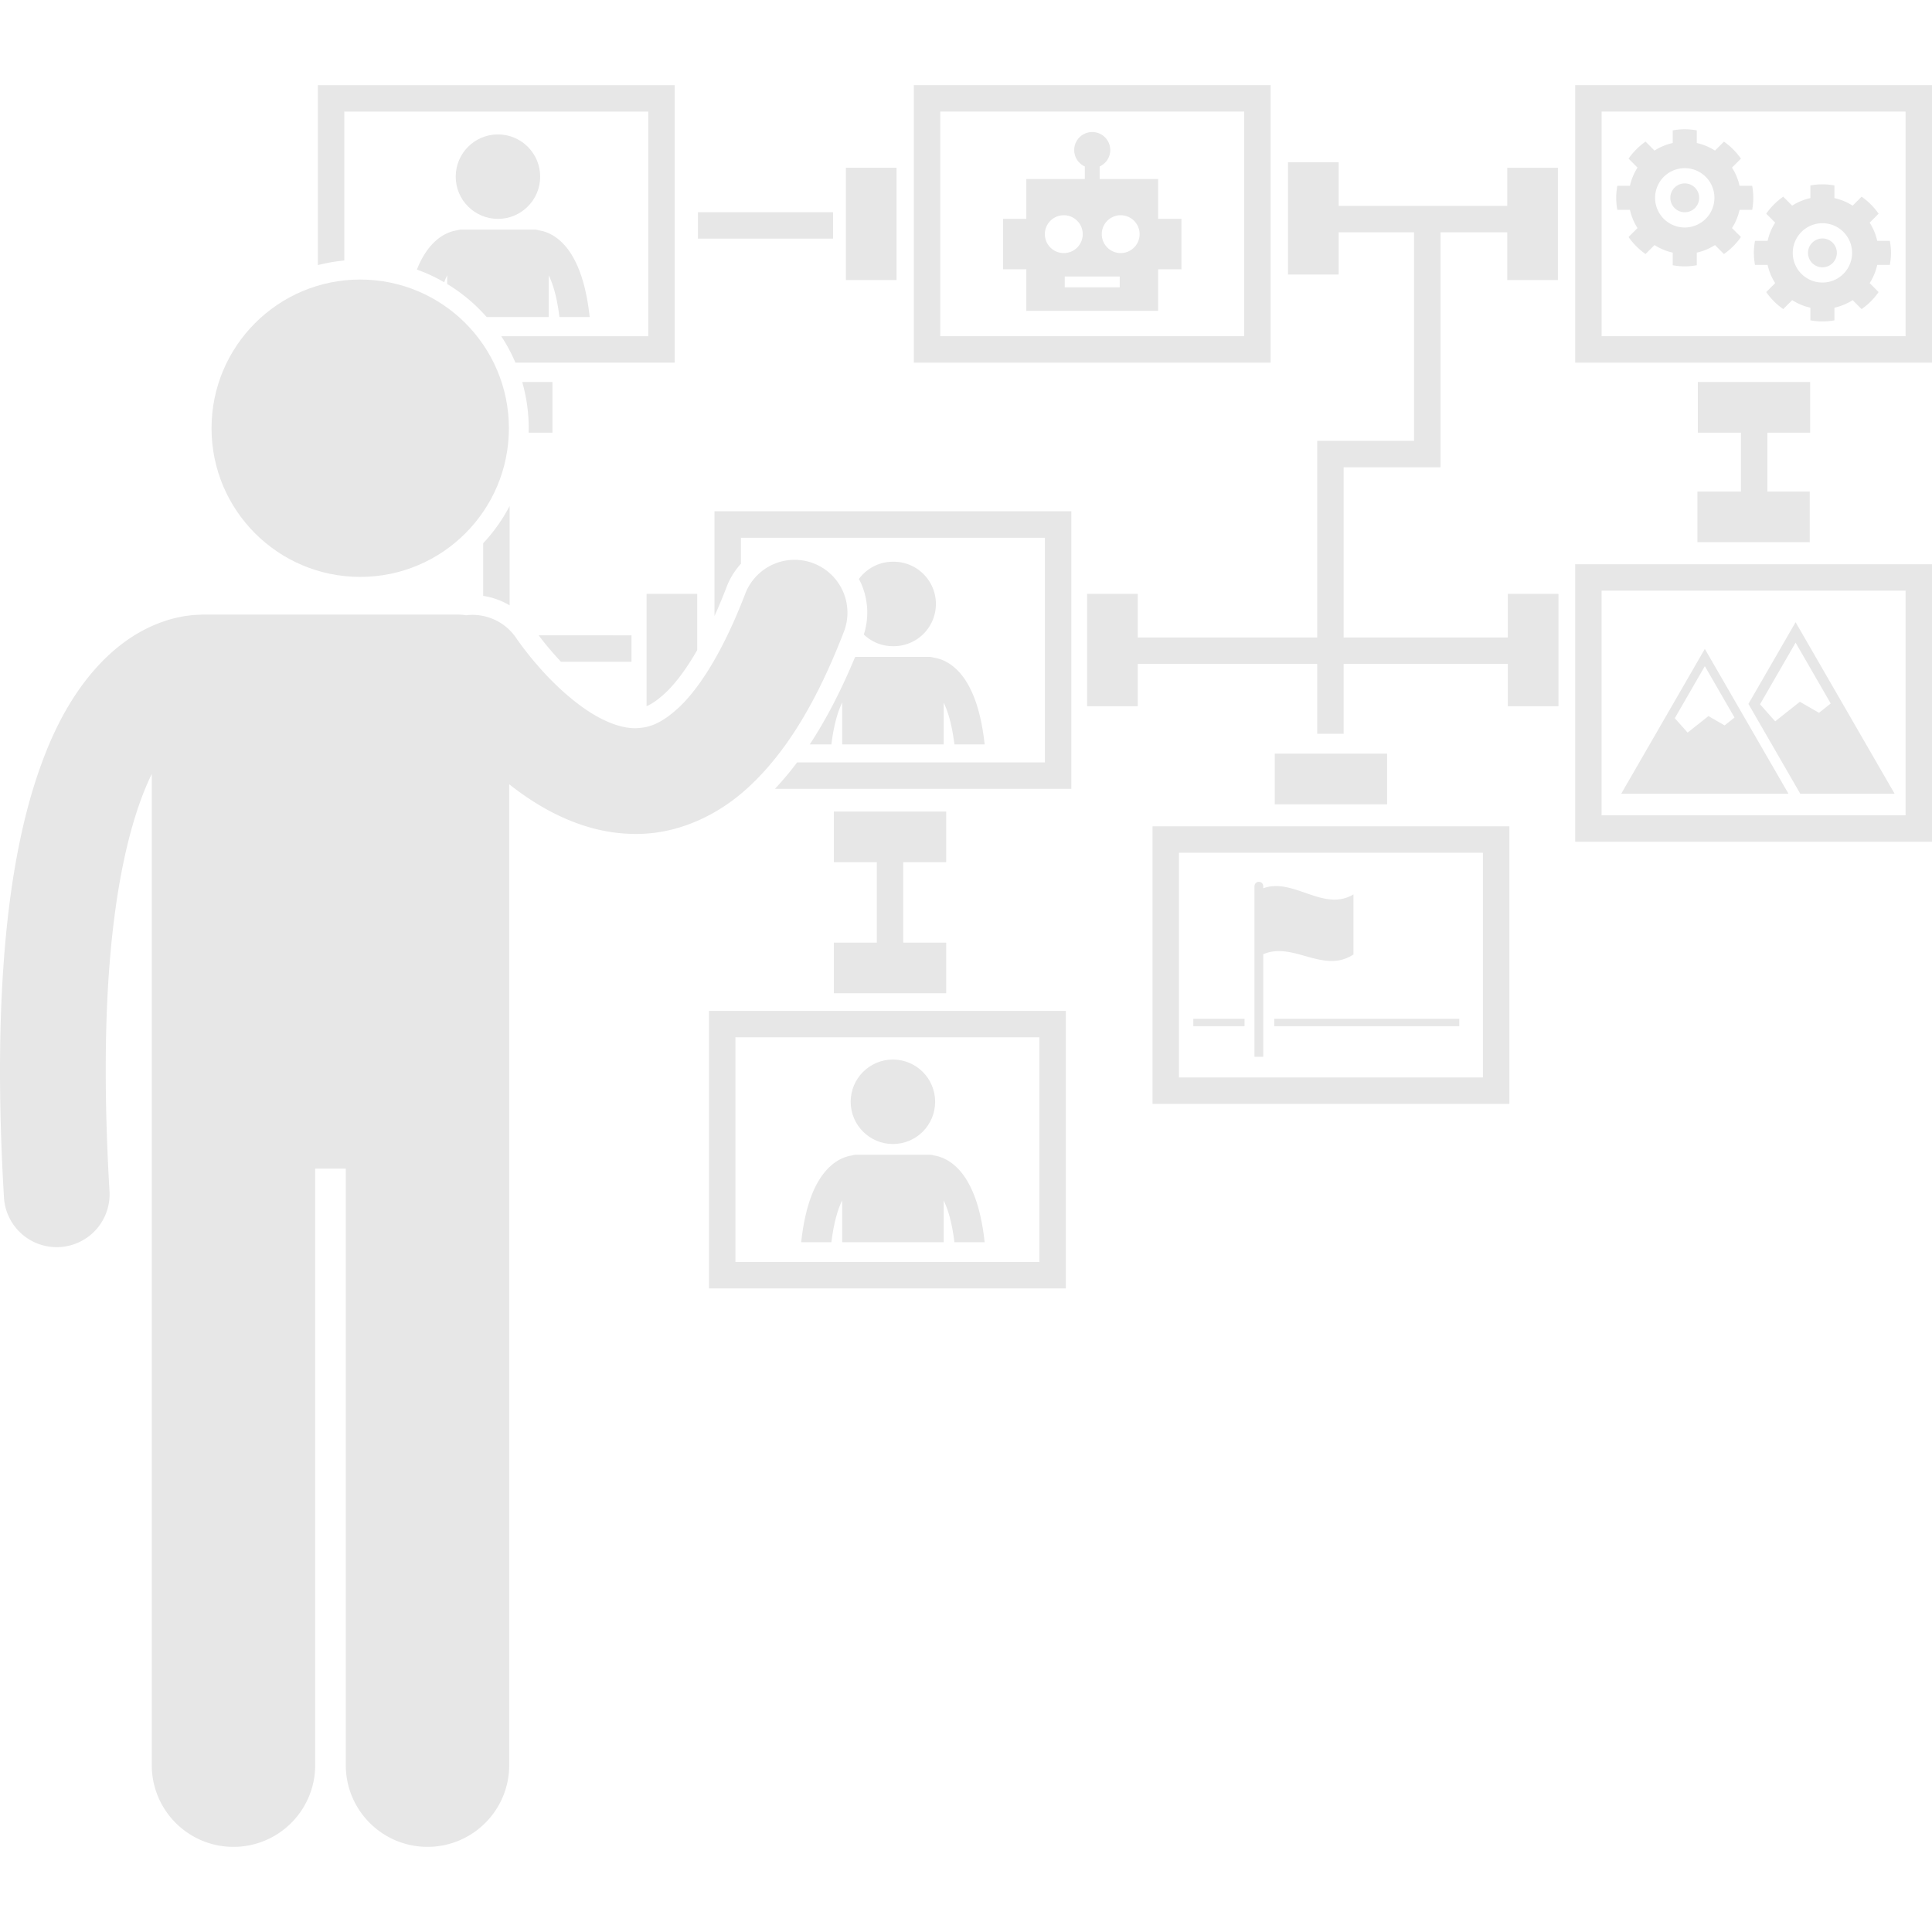
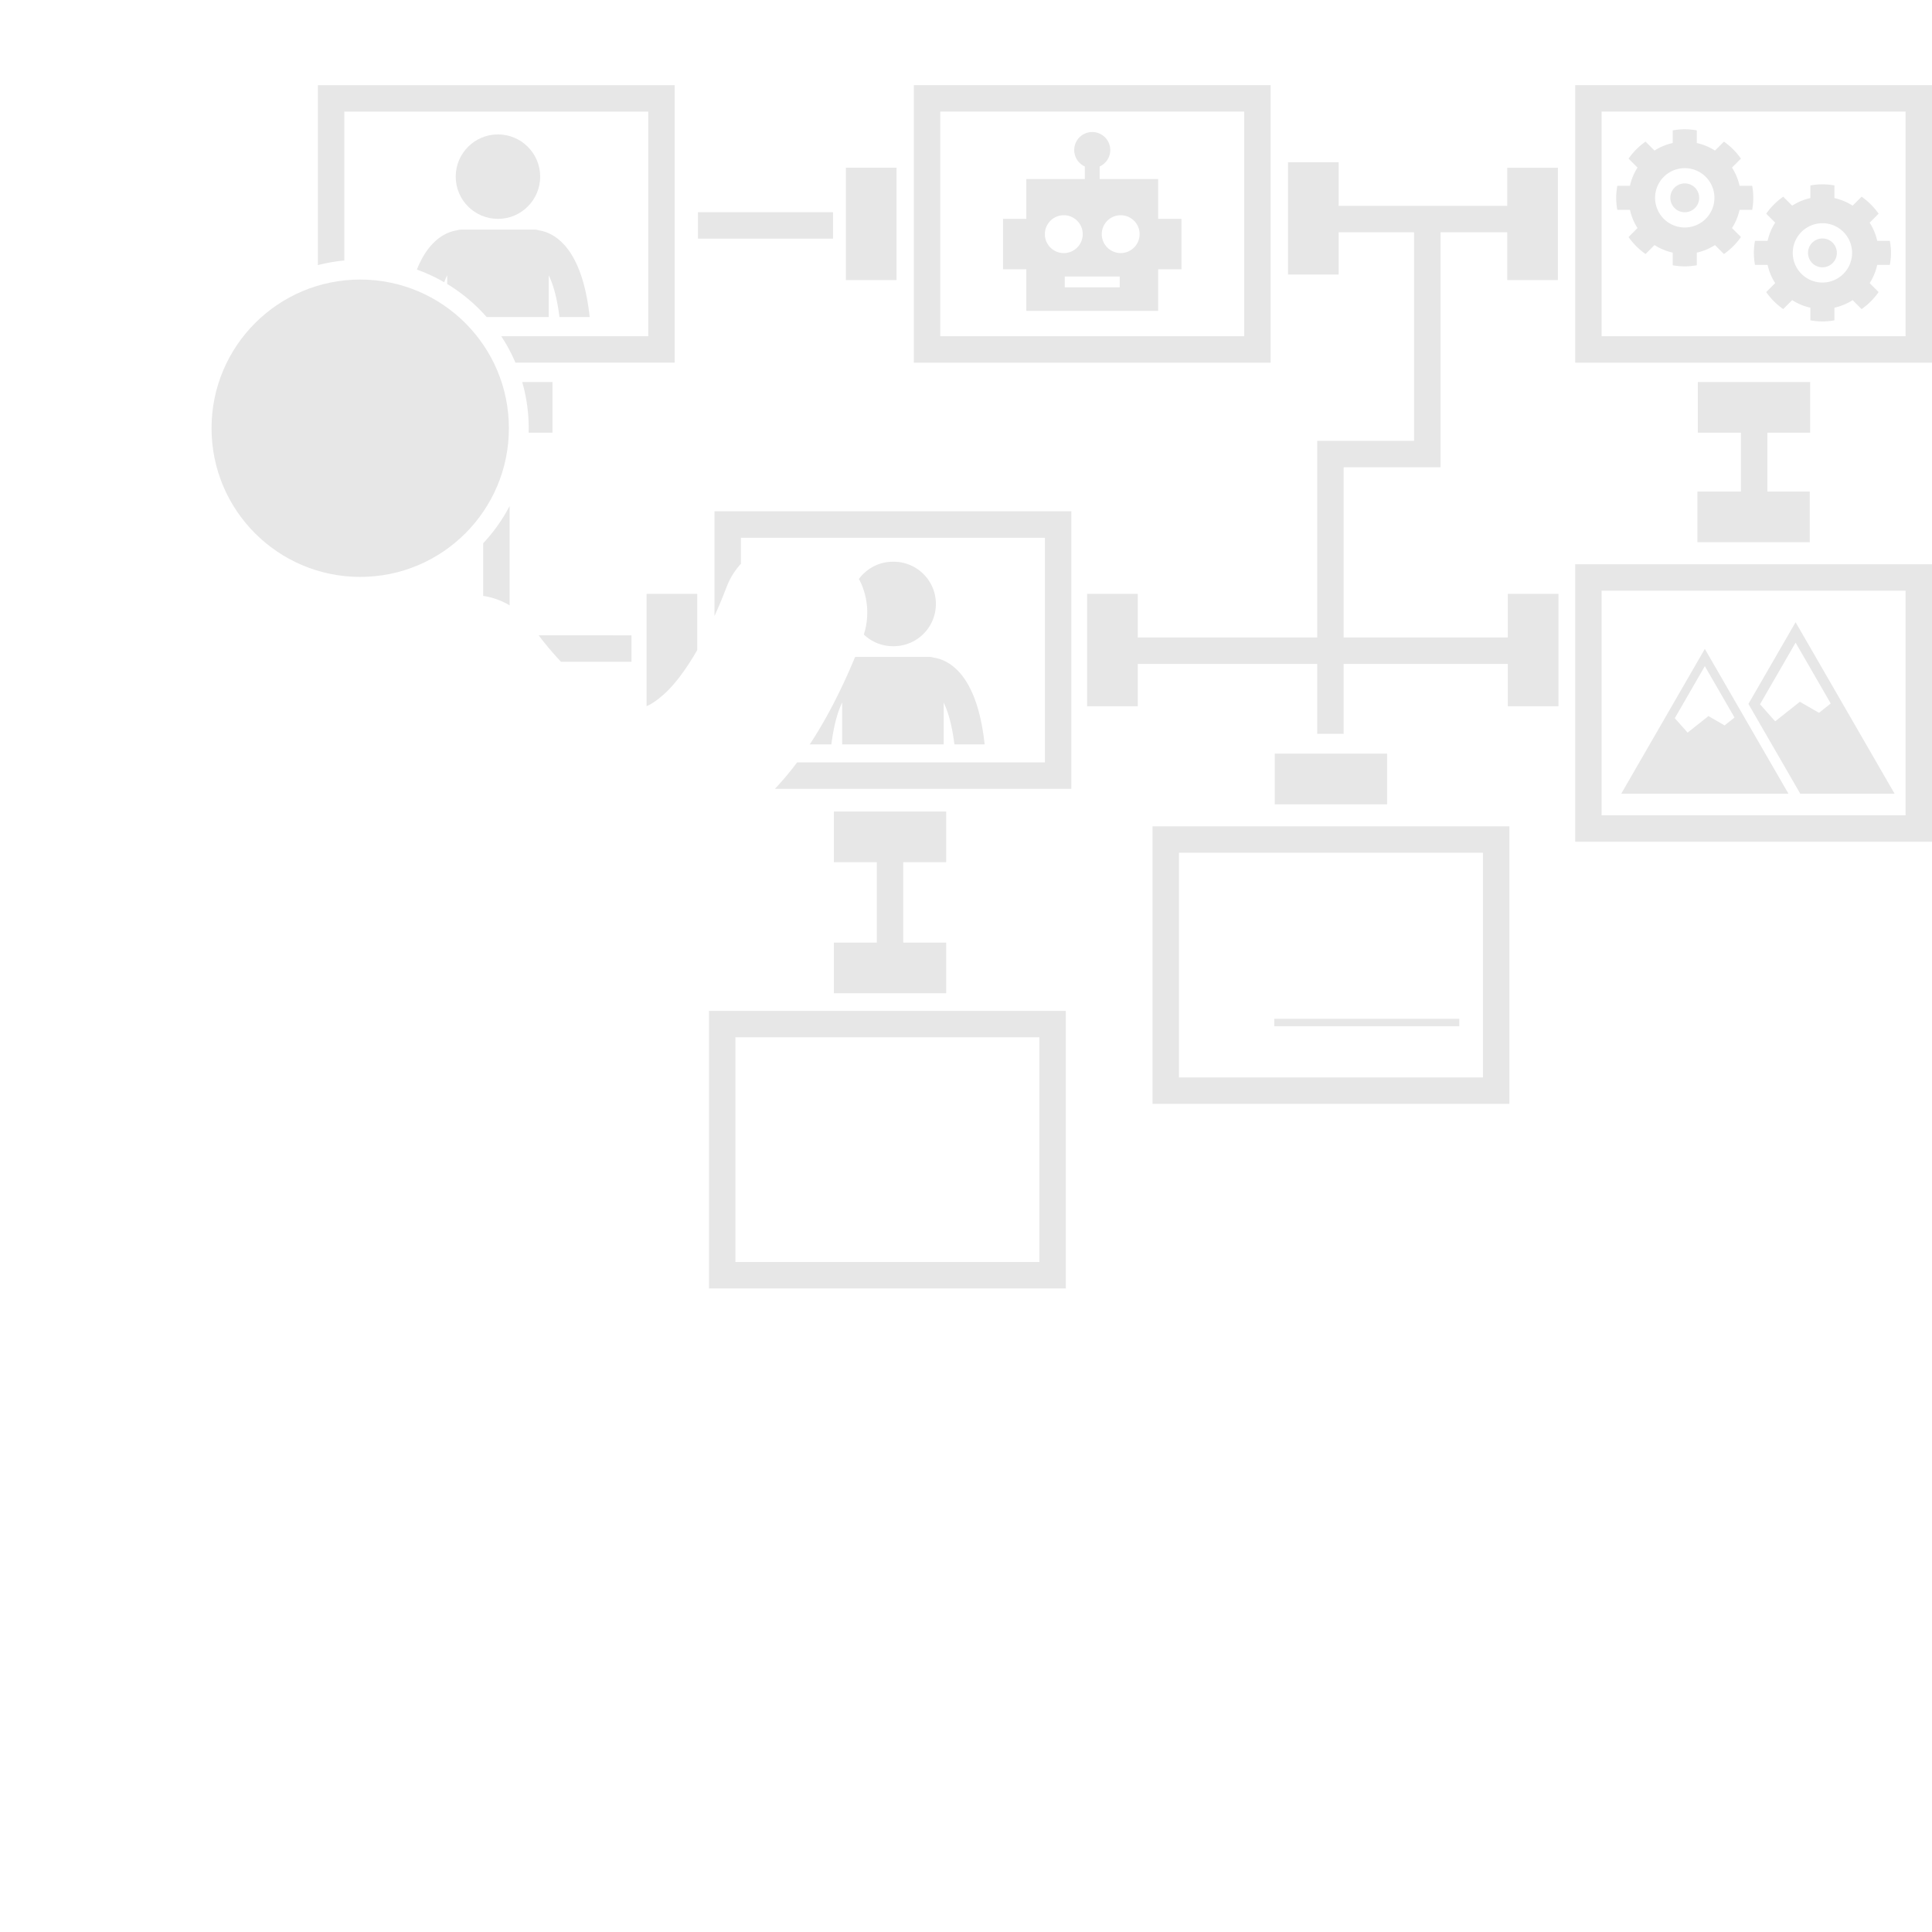
<svg xmlns="http://www.w3.org/2000/svg" version="1.1" width="512" height="512" x="0" y="0" viewBox="0 0 292.373 266.605" style="enable-background:new 0 0 512 512" xml:space="preserve" class="">
  <g>
    <path d="M52.104 4H98.1v33.996H75.857a25.435 25.435 0 0 1 2.144 4.002h24.101V0H48.104v27.238a25.24 25.24 0 0 1 4-.699zM112.127 72.432v-3.938h45.996v33.996h-37.495a46.076 46.076 0 0 1-3.356 4h44.852V64.492h-53.998V80.34a82.272 82.272 0 0 0 1.855-4.453 10.899 10.899 0 0 1 2.146-3.455zM79.994 52.594h3.609v-7.668h-4.575c.636 2.225.983 4.57.983 6.996.001.225-.011.448-.017.672zM105.512 85.493V76.99h-7.666v16.991c.734-.306 1.666-.902 2.943-2.091 1.052-1.001 2.737-2.945 4.723-6.397zM107.291 182.094h54v-41.998h-54zm4-37.998h46v34h-46zM174.414 154.167h54v-41.998h-54zm4-37.998h46v34h-46zM126.191 129.762v7.666h17v-7.666h-6.5v-12.168h6.5v-7.668h-17v7.668h6.5v12.168zM192.914 101.168h17v7.666h-17zM292.373 72.501h-53.998v41.998h53.998zm-4 38h-46v-34h46zM84.896 87.26h10.668v-4l-14.044-.001a44.703 44.703 0 0 0 2.462 3.002c.299.34.606.672.914.999zM73.121 77.295c1.429.212 2.78.704 4 1.43l.001-15.035a25.618 25.618 0 0 1-4.001 5.639zM273.936 52.594v-7.668h-17v7.668h6.52V61.5h-6.583v7.666h17V61.5h-6.416v-8.906zM202.58 22.269h11.415v31.562l-14.661.002v29.761h-27.156V76.99h-7.666v17h7.666v-6.397h27.156v10.574h4.002V87.593h24.844v6.397h7.666v-17h-7.666v6.602h-24.845v-25.76h14.661V22.269h10.098V29.5h7.666v-17h-7.666v5.77H202.58v-6.604h-7.666v17h7.666z" fill="#e7e7e7" opacity="1" data-original="#000000" class="" />
    <path d="M192.291 0h-54v41.998h54zm-4 37.996h-45.998V4h45.998zM128.012 12.5h7.666v17h-7.666zM292.373 0h-53.998v41.998h53.998zm-4 37.996h-45.998V4h45.998zM105.623 19.229h20.441v4.001h-20.441z" fill="#e7e7e7" opacity="1" data-original="#000000" class="" />
    <circle cx="75.355" cy="13.848" r="6.39" fill="#e7e7e7" opacity="1" data-original="#000000" class="" />
    <path d="M67.223 29.83c.148-.4.3-.755.451-1.064v1.324a25.696 25.696 0 0 1 5.977 5.008h9.387V28.78c.168.346.336.74.504 1.203.445 1.231.85 2.902 1.121 5.115h4.576c-.512-4.689-1.592-7.701-2.928-9.742-.936-1.416-2.025-2.324-3.033-2.828a5.677 5.677 0 0 0-1.746-.557 2.187 2.187 0 0 0-.689-.113H69.869a2.23 2.23 0 0 0-.689.111 5.725 5.725 0 0 0-1.748.559c-1.527.758-3.174 2.414-4.328 5.352l-.012.032a25.354 25.354 0 0 1 4.131 1.918zM130.297 75.366a10.923 10.923 0 0 1 .428 7.774 6.357 6.357 0 0 0 4.4 1.766 6.392 6.392 0 1 0 0-12.782 6.375 6.375 0 0 0-5.145 2.613c.109.209.221.413.317.629zM140.613 86.525H129.64c-.082 0-.16.011-.24.019-2.116 5.087-4.392 9.477-6.858 13.221h3.274c.377-3.045 1.006-5.059 1.629-6.332v6.332h15.363v-6.318c.168.344.338.74.504 1.201.445 1.232.85 2.904 1.121 5.117h4.576c-.512-4.689-1.594-7.701-2.928-9.744-.934-1.416-2.025-2.324-3.033-2.826a5.634 5.634 0 0 0-1.746-.559 2.177 2.177 0 0 0-.689-.111z" fill="#e7e7e7" opacity="1" data-original="#000000" class="" />
-     <circle cx="135.126" cy="153.85" r="6.391" fill="#e7e7e7" opacity="1" data-original="#000000" class="" />
-     <path d="M143.049 162.529a5.634 5.634 0 0 0-1.746-.559 2.186 2.186 0 0 0-.689-.111h-10.973c-.242 0-.475.039-.689.111a5.617 5.617 0 0 0-1.748.559c-1.527.758-3.174 2.414-4.328 5.35-.723 1.832-1.299 4.17-1.633 7.221h4.574c.377-3.045 1.006-5.059 1.629-6.332v6.332h15.363v-6.318c.168.344.338.74.504 1.201.445 1.232.85 2.904 1.121 5.117h4.576c-.512-4.689-1.594-7.701-2.928-9.744-.934-1.417-2.025-2.325-3.033-2.827zM8.576 175.851a8 8 0 0 0 7.995-8.47c-.393-6.65-.57-12.708-.568-18.219-.037-24.218 3.496-37.822 6.965-44.921v150.001c0 6.83 5.537 12.363 12.363 12.363 6.828 0 12.365-5.533 12.365-12.363V163.97h4.635v90.271c0 6.83 5.537 12.363 12.363 12.363 6.828 0 12.365-5.533 12.365-12.363V105.799c1.736 1.371 3.647 2.691 5.76 3.853 3.76 2.057 8.252 3.658 13.33 3.665l.223.001c5.996 0 12.387-2.628 17.557-7.704 5.301-5.135 9.77-12.513 13.783-22.908a7.997 7.997 0 0 0-4.592-10.337 7.997 7.997 0 0 0-10.338 4.593c-3.453 9.008-7.057 14.37-9.951 17.127-2.959 2.753-4.789 3.166-6.682 3.229-1.6.009-3.527-.538-5.645-1.697-3.16-1.708-6.453-4.748-8.758-7.359a49.448 49.448 0 0 1-3.402-4.261c-.072-.104-.123-.181-.15-.221a.33.33 0 0 0-.016-.022c-.004-.008-.008-.011-.01-.013a7.995 7.995 0 0 0-7.643-3.521 7.738 7.738 0 0 0-1.195-.102H30.695c-.17 0-.336.015-.502.025-1.818.039-4.75.451-8.08 2.129-5.379 2.667-11.178 8.502-15.234 18.841C2.771 111.496.014 126.501 0 149.162c.002 5.856.189 12.225.598 19.159a8 8 0 0 0 7.978 7.53z" fill="#e7e7e7" opacity="1" data-original="#000000" class="" />
    <circle cx="54.512" cy="51.921" r="22.5" fill="#e7e7e7" opacity="1" data-original="#000000" class="" />
-     <path d="M204.822 131.555v-9.086c-4.549 2.712-9.102-2.603-13.652-.928v-.312a.664.664 0 1 0-1.33 0v25.813h1.33v-15.521c4.551-1.972 9.103 3.045 13.652.034zM180.586 141.292h7.75v1.125h-7.75z" fill="#e7e7e7" opacity="1" data-original="#000000" class="" />
    <path d="M192.836 141.292h28v1.125h-28zM246.664 18.873a8.428 8.428 0 0 0 1.144 2.755l-1.355 1.357a10.393 10.393 0 0 0 2.572 2.573l1.357-1.357c.83.533 1.76.927 2.754 1.145v1.912c.592.105 1.199.169 1.82.169.623 0 1.229-.064 1.82-.169v-1.912a8.444 8.444 0 0 0 2.754-1.144l1.357 1.356a10.426 10.426 0 0 0 2.574-2.575l-1.357-1.356a8.425 8.425 0 0 0 1.145-2.754h1.912c.105-.593.17-1.199.17-1.82 0-.623-.064-1.229-.17-1.82h-1.912a8.394 8.394 0 0 0-1.145-2.754l1.357-1.356a10.426 10.426 0 0 0-2.574-2.575l-1.357 1.356a8.446 8.446 0 0 0-2.754-1.145V6.847a10.387 10.387 0 0 0-1.82-.169 10.3 10.3 0 0 0-1.82.169v1.912a8.466 8.466 0 0 0-2.754 1.144l-1.357-1.356a10.397 10.397 0 0 0-2.572 2.574l1.355 1.356a8.415 8.415 0 0 0-1.144 2.755h-1.912c-.105.592-.17 1.198-.17 1.82s.064 1.227.17 1.82h1.912zm8.293-6.31a4.49 4.49 0 1 1 0 8.98 4.49 4.49 0 0 1 0-8.98z" fill="#e7e7e7" opacity="1" data-original="#000000" class="" />
    <circle cx="254.957" cy="17.053" r="2.184" fill="#e7e7e7" opacity="1" data-original="#000000" class="" />
    <path d="M267.496 27.206a8.471 8.471 0 0 0 1.144 2.755l-1.355 1.357a10.435 10.435 0 0 0 2.574 2.573l1.355-1.356c.832.533 1.76.927 2.756 1.145v1.912c.592.105 1.197.169 1.82.169.621 0 1.227-.064 1.818-.169V33.68a8.455 8.455 0 0 0 2.756-1.144l1.355 1.356a10.359 10.359 0 0 0 2.574-2.575l-1.355-1.356a8.425 8.425 0 0 0 1.145-2.754h1.912c.105-.593.17-1.199.17-1.82 0-.623-.064-1.229-.17-1.82h-1.912a8.394 8.394 0 0 0-1.145-2.754l1.355-1.356a10.359 10.359 0 0 0-2.574-2.575l-1.355 1.356a8.457 8.457 0 0 0-2.756-1.145V15.18a10.287 10.287 0 0 0-1.818-.169c-.623 0-1.228.064-1.82.169v1.912a8.457 8.457 0 0 0-2.756 1.145l-1.355-1.356a10.44 10.44 0 0 0-2.574 2.574l1.355 1.356a8.459 8.459 0 0 0-1.144 2.755h-1.912c-.103.592-.168 1.198-.168 1.82s.065 1.228.168 1.82zm8.295-6.31c2.479 0 4.488 2.01 4.488 4.49a4.488 4.488 0 1 1-8.978 0 4.492 4.492 0 0 1 4.49-4.49z" fill="#e7e7e7" opacity="1" data-original="#000000" class="" />
    <circle cx="275.791" cy="25.386" r="2.184" fill="#e7e7e7" opacity="1" data-original="#000000" class="" />
    <path d="m271.99 106.457.446.772h14.278L271.73 81.276l-7.14 12.367zm5.055-12.883-1.771 1.416-2.898-1.674-3.736 2.963-2.292-2.586 5.384-9.327zM257.996 85.313l-12.652 21.916H270.65zm4.489 10.386-1.497 1.195-2.447-1.413-3.154 2.501-1.937-2.182 4.546-7.875zM155.316 34.159h19.949v-6.29h3.525v-7.636h-3.525V14.21h-8.85v-1.904a2.727 2.727 0 1 0-2.25 0v1.904h-8.85v6.023h-3.525v7.636h3.525v6.29zm14.28-14.472a2.863 2.863 0 1 1 0 5.727 2.863 2.863 0 1 1 0-5.727zm-.147 9.273v1.637h-8.316V28.96zm-8.463-9.273a2.864 2.864 0 1 1 .001 5.729 2.864 2.864 0 0 1-.001-5.729z" fill="#e7e7e7" opacity="1" data-original="#000000" class="" />
  </g>
</svg>